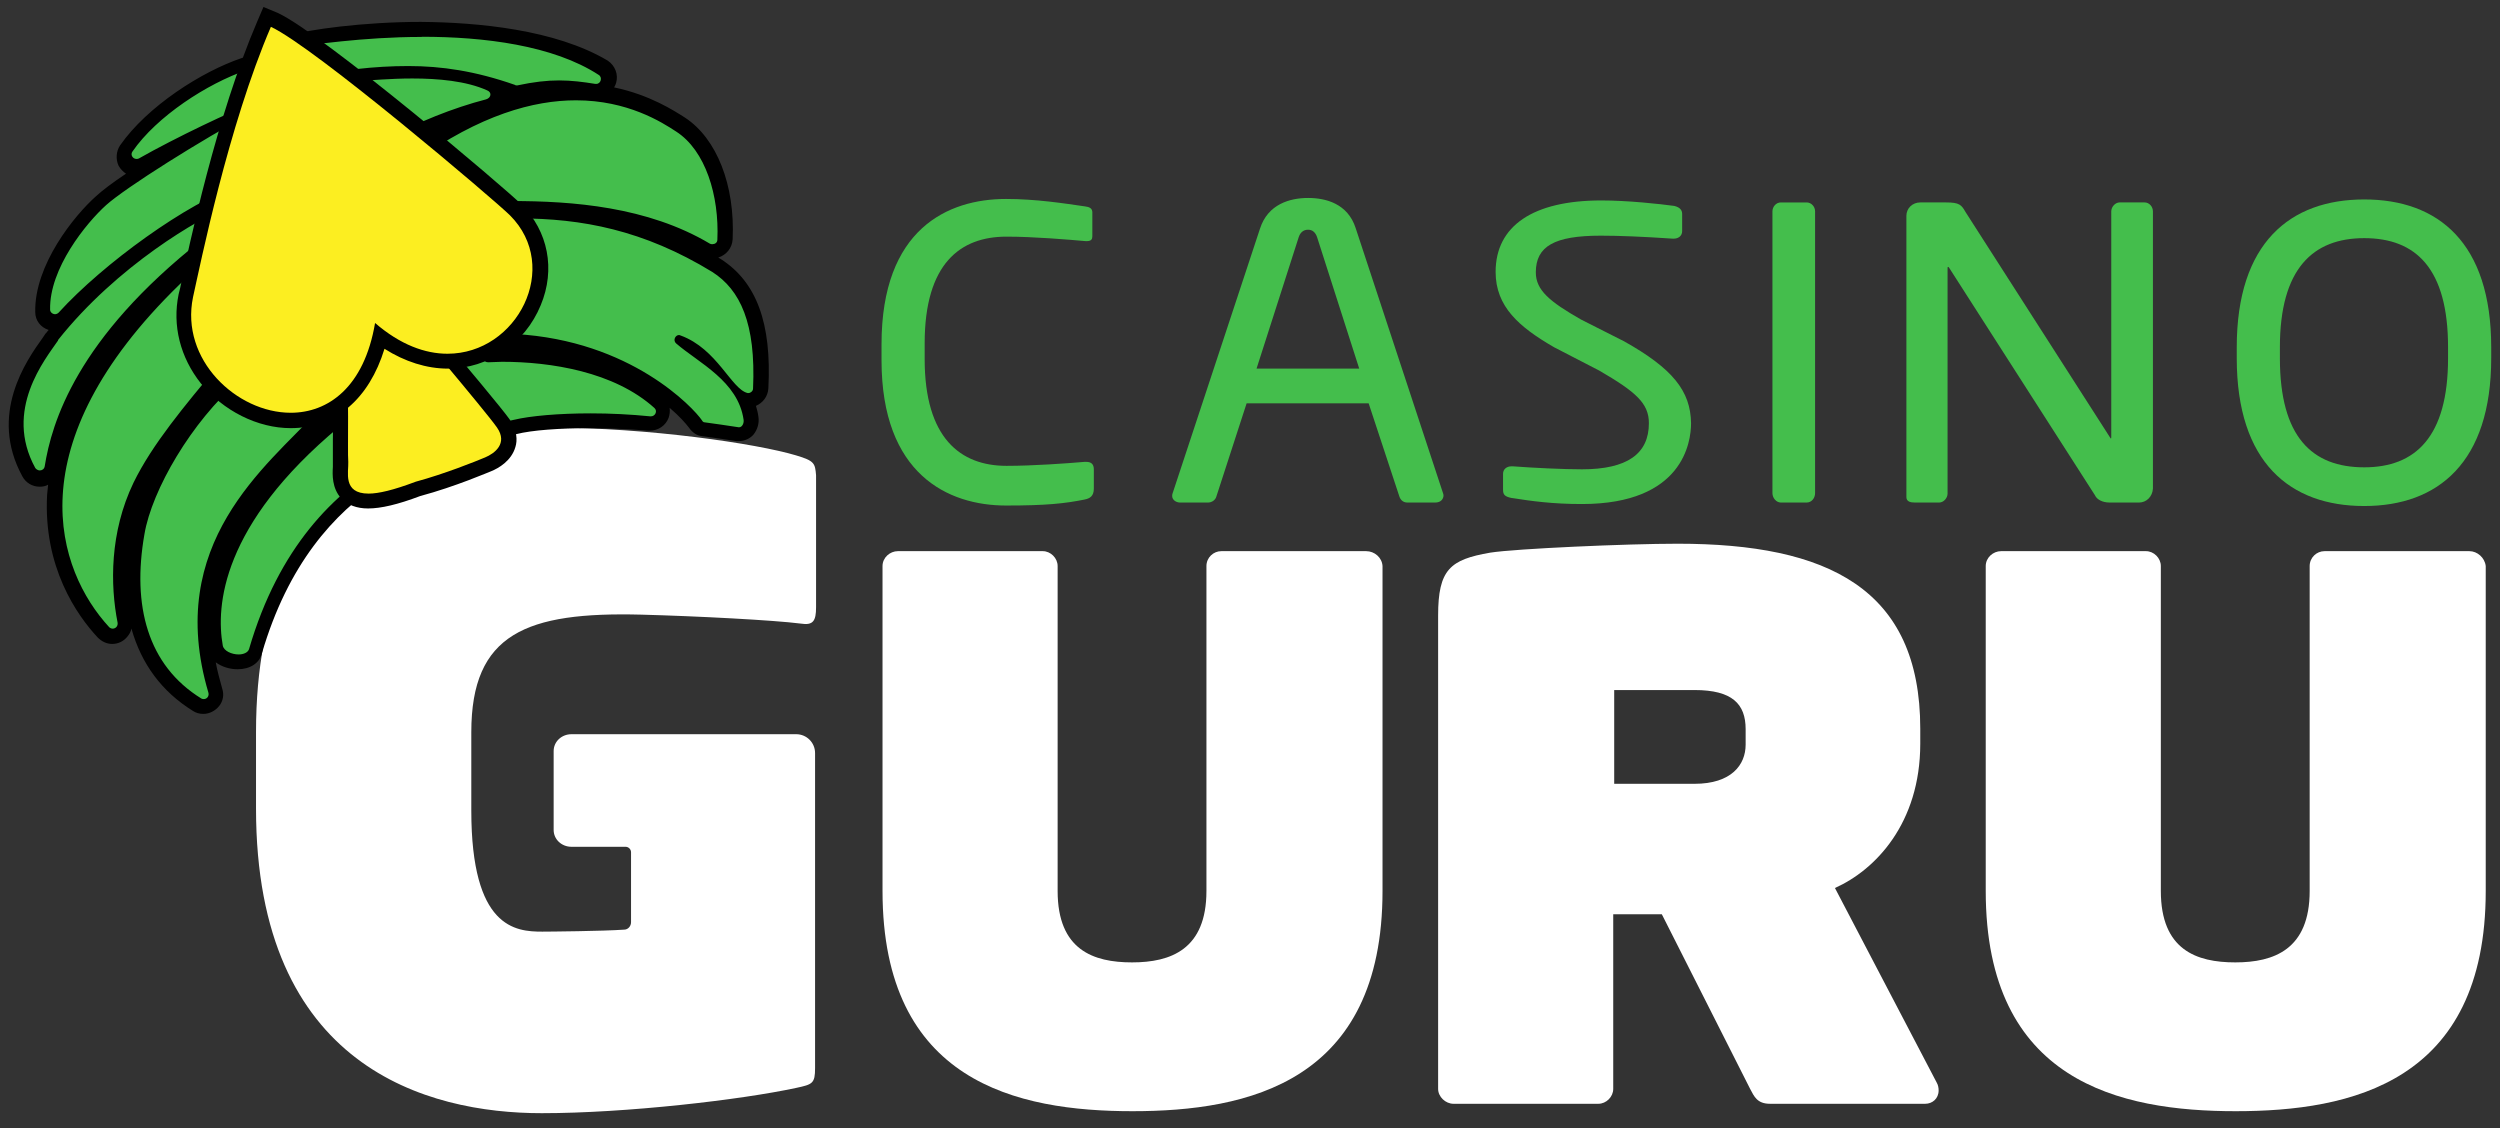
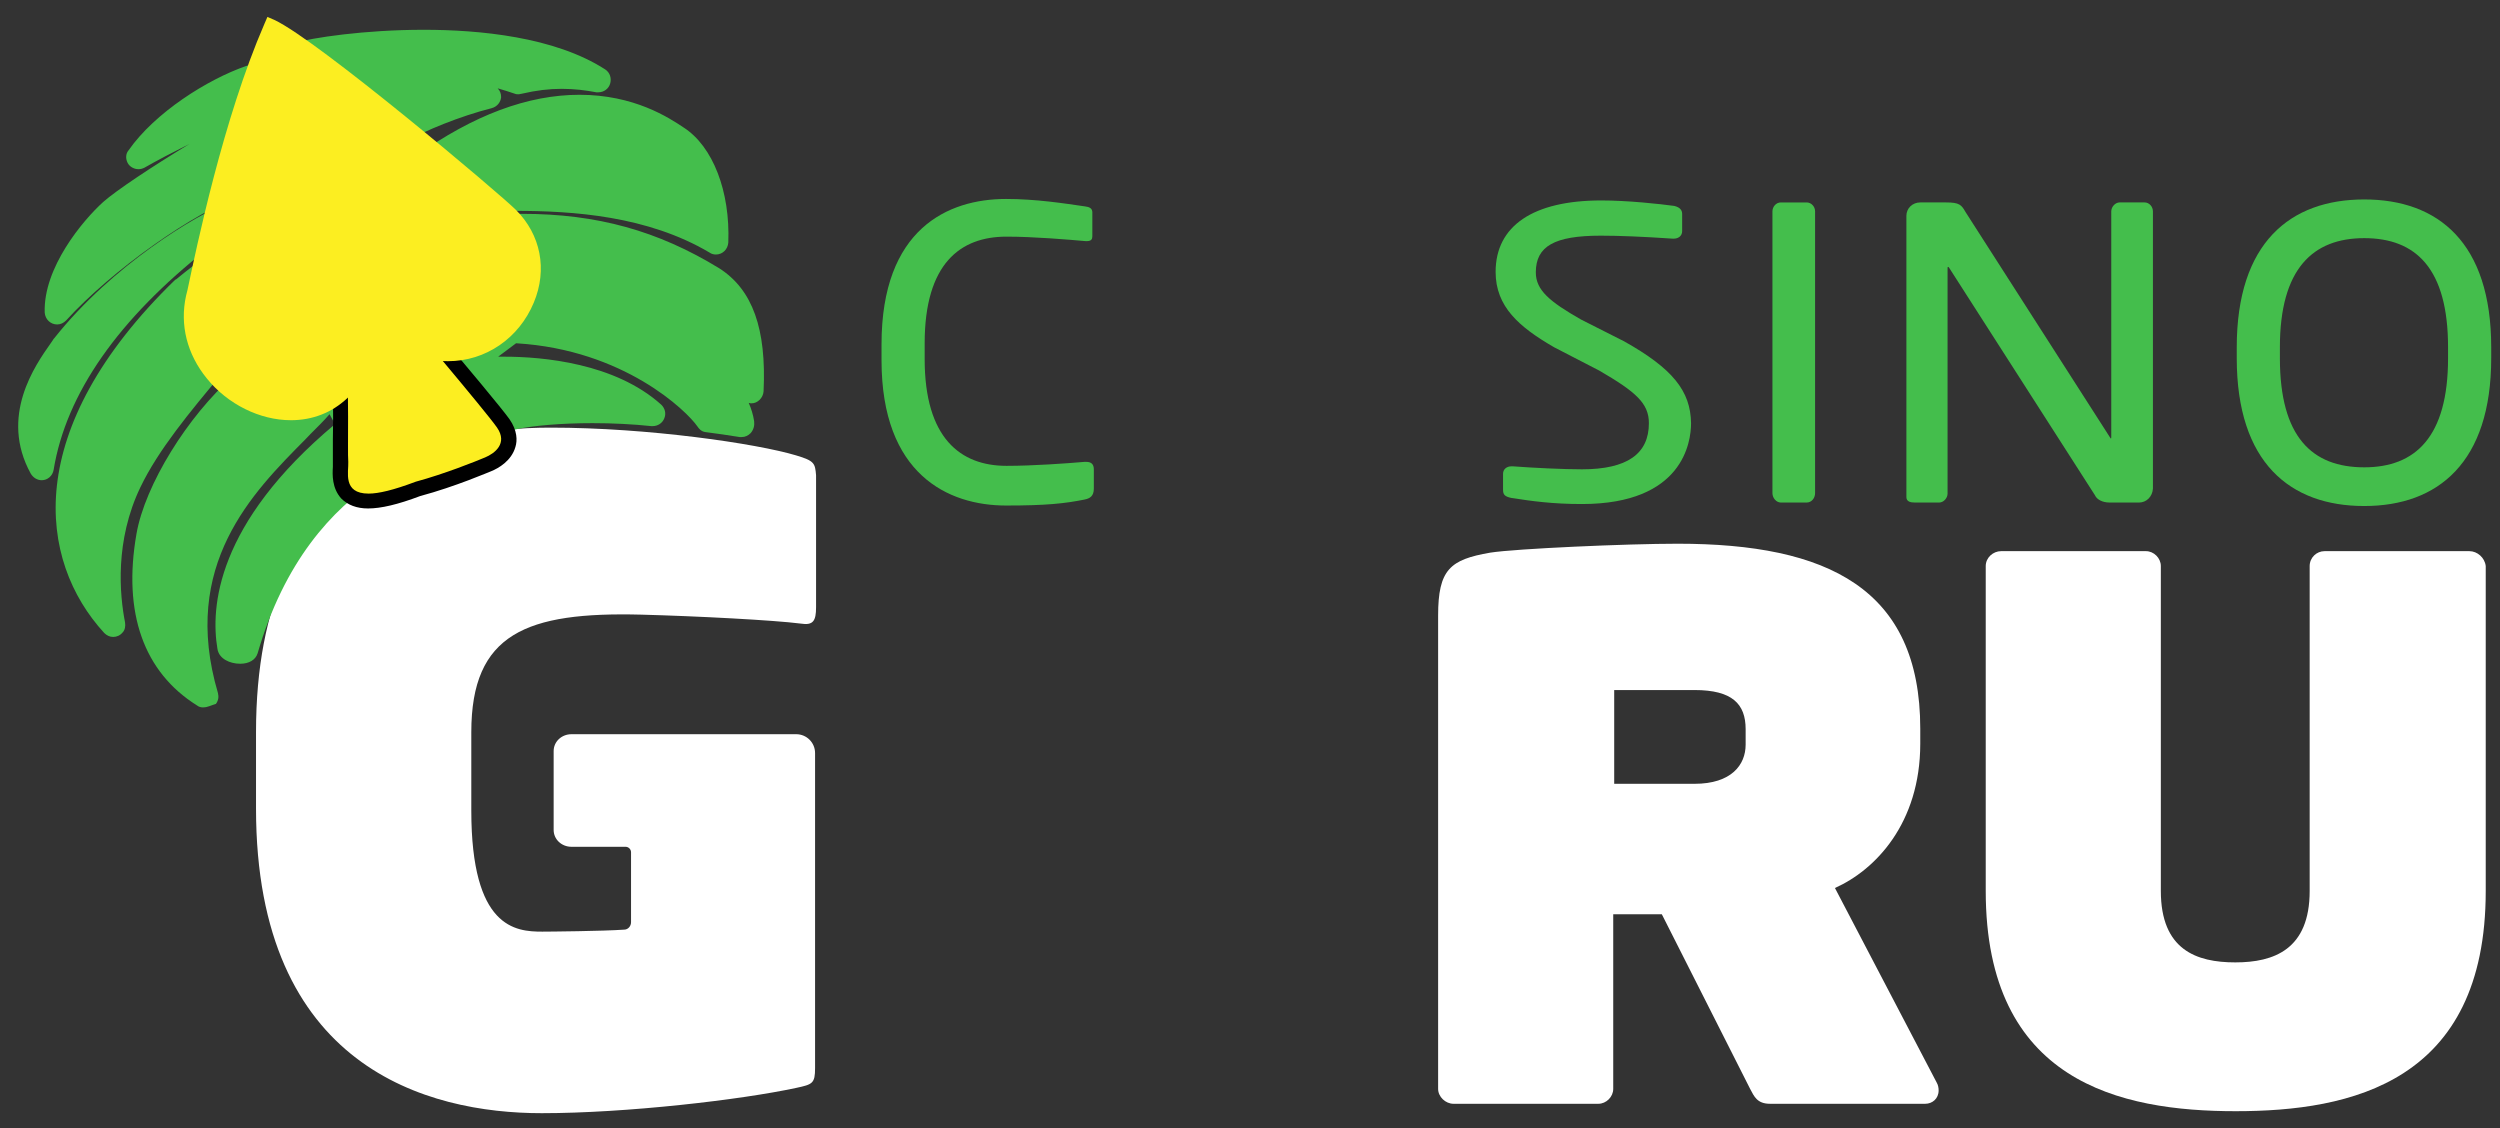
<svg xmlns="http://www.w3.org/2000/svg" fill="none" height="51" viewBox="0 0 113 51" width="113">
  <rect x="0" y="0" width="113" height="51" fill="#333333" stroke="none" />
  <g fill="#44be4c">
    <path d="m49.016 22.581c-.897.179-1.726.269-3.543.269-2.623 0-5.628-1.413-5.628-6.569v-.718c0-5.224 3.005-6.57 5.628-6.57 1.345 0 2.646.202 3.565.336.202.022.336.09.336.269v1.076c0 .135-.045.224-.247.224-.022 0-.045 0-.067 0-.762-.067-2.332-.202-3.565-.202-2.085 0-3.7 1.211-3.7 4.821v.718c0 3.565 1.614 4.821 3.7 4.821 1.211 0 2.735-.112 3.52-.179h.09c.224 0 .336.112.336.336v.874c0 .336-.179.449-.426.493z" />
-     <path d="m64.868 22.715h-1.256c-.202 0-.314-.135-.359-.269l-1.39-4.215h-5.516l-1.368 4.215c-.045.157-.202.269-.381.269h-1.256c-.202 0-.359-.135-.359-.291 0-.045 0-.09.022-.135l3.946-11.951c.359-1.121 1.368-1.39 2.175-1.39.785 0 1.794.247 2.152 1.368l3.946 11.973c.022.045.022.09.022.135-.022.157-.135.291-.381.291zm-5.336-11.996c-.067-.202-.202-.336-.404-.336-.224 0-.359.135-.426.336l-1.906 5.942h4.641z" />
    <path d="m81.661 22.715h-1.166c-.202 0-.381-.202-.381-.426v-12.735c0-.202.157-.404.381-.404h1.166c.202 0 .381.179.381.404v12.735c0 .224-.157.426-.381.426z" />
    <path d="m96.684 22.715h-1.323c-.336 0-.583-.135-.673-.336l-6.569-10.247c-.022-.045-.045-.067-.067-.067-.022 0-.022.022-.022.067v10.179c0 .202-.179.404-.381.404h-1.099c-.202 0-.381-.045-.381-.247v-12.713c0-.336.269-.605.628-.605h1.166c.605 0 .695.112.874.426l6.525 10.179.045.067c.022 0 .022-.045.022-.067v-10.202c0-.202.179-.404.381-.404h1.121c.224 0 .381.202.381.404v12.534c-.022.359-.291.628-.628.628z" />
    <path d="m106.863 22.872c-3.341 0-5.762-1.951-5.762-6.682v-.493c0-4.731 2.421-6.682 5.762-6.682s5.74 1.951 5.74 6.682v.493c0 4.708-2.399 6.682-5.74 6.682zm3.789-7.175c0-3.565-1.457-4.933-3.789-4.933-2.309 0-3.812 1.368-3.812 4.933v.493c0 3.565 1.458 4.933 3.812 4.933 2.31 0 3.789-1.368 3.789-4.933z" />
  </g>
  <path d="m35.989 20.585c-1.794-.538-6.704-1.256-11.099-1.256-5.404 0-13.318 1.861-13.318 13.767v3.453c0 11.704 7.758 13.767 12.915 13.767 3.812 0 9.014-.605 11.502-1.143.74-.157.852-.202.852-.897v-14.238c0-.471-.381-.852-.852-.852h-2.825-3.834-3.498c-.448 0-.807.336-.807.762v3.565c0 .426.359.762.807.762h2.444c.135 0 .247.112.247.247v3.162c0 .179-.135.336-.314.336-.942.067-3.386.09-3.7.09-1.211 0-3.206-.157-3.206-5.471v-3.543c0-4.462 2.489-5.448 7.691-5.314 2.511.067 5.964.247 7.197.404.561.09.695-.112.695-.74v-5.964c-.045-.538-.067-.65-.897-.897z" fill="#fff" />
-   <path d="m61.751 24.912h-6.547c-.359 0-.673.291-.673.673v14.686c0 2.646-1.614 3.229-3.363 3.229s-3.363-.561-3.363-3.229v-14.686c0-.359-.314-.673-.673-.673h-6.547c-.359 0-.695.291-.695.673v14.686c0 8.632 6.076 9.955 11.3 9.955 5.202 0 11.3-1.3 11.3-9.955v-14.686c-.022-.381-.359-.673-.74-.673z" fill="#fff" />
  <path d="m111.616 24.912h-6.547c-.358 0-.672.291-.672.673v14.686c0 2.646-1.615 3.229-3.363 3.229-1.749 0-3.364-.561-3.364-3.229v-14.686c0-.359-.314-.673-.673-.673h-6.547c-.359 0-.695.291-.695.673v14.686c0 8.632 6.076 9.955 11.3 9.955 5.202 0 11.3-1.3 11.3-9.955v-14.686c-.044-.381-.381-.673-.74-.673z" fill="#fff" />
  <path d="m82.939 40.137c1.816-.807 3.857-2.915 3.857-6.525v-.673c0-6.345-4.193-8.363-10.964-8.363-2.309 0-7.332.224-8.475.404-1.816.314-2.354.762-2.354 2.848v21.39c0 .359.336.673.695.673h6.547c.359 0 .673-.314.673-.673v-7.892h2.197l3.991 7.892c.179.336.314.673.897.673h7.018c.314 0 .605-.224.605-.605 0-.112-.022-.247-.09-.359zm-4.036-6.48c0 .919-.65 1.771-2.309 1.771h-3.632v-4.238h3.632c1.704 0 2.309.628 2.309 1.771z" fill="#fff" />
  <path d="m73.41 15.428-1.951-.987c-1.413-.807-2.04-1.323-2.04-2.13 0-1.188.852-1.659 2.937-1.659.83 0 1.928.045 3.251.135h.045c.224 0 .381-.135.381-.336v-.785c0-.135-.067-.291-.359-.359-.65-.09-2.108-.247-3.296-.247-3.072 0-4.776 1.143-4.776 3.229 0 1.57 1.054 2.489 2.646 3.408l2.04 1.054c1.659.964 2.242 1.48 2.242 2.377 0 1.39-.987 2.085-3.027 2.085-.852 0-2.22-.067-3.117-.135h-.067c-.224 0-.381.135-.381.336v.718c0 .224.067.314.404.381h.022c.852.135 1.816.269 3.139.269 4.574 0 4.933-2.803 4.933-3.655-.022-1.457-.83-2.466-3.027-3.7z" fill="#44be4c" />
  <path d="m9.195 31.976c-.112 0-.202-.022-.291-.09-2.399-1.502-3.363-4.17-2.735-7.758.381-2.197 2.309-5.314 4.372-7.13.852-.74 1.614-1.345 2.309-1.816-.09-.157-.179-.359-.247-.516-.112.202-.269.381-.426.538-.762.717-1.099.874-1.368.874-.022 0-.045 0-.067 0-.045.045-.202.179-.605.695l-.067.067c-1.502 1.794-2.915 3.498-3.722 5.179-1.166 2.421-.942 4.865-.695 6.121.022.157 0 .336-.112.448-.112.135-.269.202-.426.202-.157 0-.291-.067-.404-.179-3.004-3.273-3.767-9.193 3.206-15.964l.045-.022c1.009-.83 2.354-1.794 3.117-2.309-.022-.067-.022-.157-.022-.224-.426.291-.964.65-1.637 1.121-4.081 3.206-6.435 6.592-6.996 10.022-.045.269-.269.471-.538.471-.202 0-.381-.112-.493-.291-1.435-2.601.202-4.91.897-5.897.045-.067.112-.157.135-.202l.022-.022c2.646-3.341 6.48-5.605 7.825-6.121.247-.09.493-.179.718-.224 0-.045 0-.09 0-.135-2.22.762-5.942 3.408-8.005 5.673-.112.112-.247.179-.404.179-.291 0-.538-.224-.561-.538-.067-2.018 1.704-4.148 2.646-5.0.583-.516 2.197-1.592 3.901-2.623-.717.359-1.457.74-2.04 1.076-.09.045-.179.067-.269.067-.202 0-.404-.112-.493-.291s-.09-.404.045-.561c1.188-1.704 3.565-3.206 5.314-3.812.157-.045.336-.09.516-.09.336 0 .718.09 1.099.291l.359-.045c-.022-.022-.022-.022-.045-.045-.157-.202-.224-.471-.179-.717.045-.202.179-.381.381-.426.852-.247 3.229-.605 5.897-.605 2.489 0 5.919.314 8.206 1.794.202.135.291.381.224.628-.067.247-.291.404-.538.404-.022 0-.067 0-.09 0-.471-.09-.987-.157-1.569-.157-.561 0-1.143.067-1.816.224-.045 0-.09.022-.112.022-.067 0-.135 0-.179-.022-.269-.09-.538-.179-.785-.247.112.112.157.247.157.404-.022.224-.179.426-.426.493-1.413.359-3.027 1.009-3.991 1.57l.583.583c2.579-1.839 5.045-2.758 7.377-2.758 2.466 0 4.036 1.031 4.708 1.48 1.323.852 2.108 2.892 2.018 5.202-.022.291-.247.538-.56.538-.09 0-.202-.022-.291-.09-2.803-1.659-6.166-1.883-8.789-1.883-.583 0-1.166.022-1.659.022h-.224c.045.045.09.112.112.202.762-.045 1.457-.09 2.085-.09 3.386 0 6.144.762 8.924 2.466 1.502.964 2.13 2.735 1.996 5.561-.022.291-.269.538-.538.538-.045 0-.09 0-.135-.022.112.247.202.538.247.83.022.202-.022.381-.157.538-.112.112-.247.179-.404.179-.022 0-.045 0-.09 0-.673-.112-.919-.135-1.547-.224-.202-.022-.314-.179-.359-.247-.493-.718-3.341-3.475-8.184-3.767h-.022l-.807.605h.269c1.749 0 5.022.291 7.108 2.175.157.157.224.381.135.605-.09.224-.291.359-.538.359-.022 0-.045 0-.045 0-.852-.09-1.771-.135-2.668-.135-1.39 0-2.668.112-3.408.269-.157.045-.359.09-.605.135-2.601.516-8.722 1.749-11.121 10-.09.291-.381.471-.785.471-.471 0-.964-.224-1.031-.673-.314-1.861-.067-5.65 5.314-10.157l-.247-.449-.202.224c-.269.291-.583.583-.897.919-2.377 2.399-5.65 5.673-3.946 11.457.045.179.022.336-.09.493-.224.067-.381.157-.561.157z" fill="#44be4c" />
-   <path d="m19.06 1.662c2.803 0 5.942.381 8.005 1.726.179.112.09.404-.112.404-.022 0-.022 0-.045 0-.561-.09-1.076-.157-1.637-.157-.561 0-1.143.067-1.883.224-.022 0-.022 0-.045 0-.022 0-.045 0-.067-.022-1.794-.628-3.318-.852-4.821-.852-.762 0-1.525.045-2.332.135-.157.022-.247.179-.179.314l.045.09c.045.067.112.135.202.135.538-.022 1.457-.112 2.444-.112 1.166 0 2.444.112 3.386.538.224.09.179.336-.045.404-1.48.381-3.206 1.076-4.215 1.682-.112.067-.135.224-.067.314l.762.762c.045.045.112.09.179.09.045 0 .09-.022.135-.045 2.937-2.108 5.359-2.758 7.265-2.758 2.332 0 3.879.987 4.529 1.413 1.323.852 1.951 2.892 1.861 4.888 0 .135-.112.202-.224.202-.045 0-.067 0-.112-.022-2.825-1.682-6.233-1.928-8.969-1.928-.807 0-1.547.022-2.22.022-.202 0-.291.247-.135.381l.202.157c.022.022.045.067.067.09l.022.09c.022.09.112.135.202.135h.022c.717-.045 1.435-.09 2.152-.09 2.848 0 5.65.516 8.767 2.422 1.256.807 1.973 2.309 1.839 5.269 0 .112-.112.202-.202.202-.022 0-.022 0-.045 0-.74-.179-1.368-1.996-3.027-2.601-.022 0-.045-.022-.067-.022-.179 0-.291.247-.135.381 1.009.874 2.803 1.704 3.049 3.453.022.157-.067.336-.202.336h-.022c-.695-.112-.942-.135-1.547-.224-.045 0-.09-.045-.112-.09-.381-.56-3.206-3.61-8.453-3.901-.045 0-.09-.022-.112-.022l-1.233.919c-.179.135-.09.381.135.381.202 0 .404-.022.628-.022 2.197 0 5.067.448 6.883 2.085.157.135.045.381-.157.381h-.022c-.897-.09-1.816-.135-2.691-.135-1.435 0-2.736.112-3.475.291-1.928.471-9.283 1.143-11.973 10.359-.045.157-.247.247-.471.247-.314 0-.673-.157-.718-.404-.314-1.771-.067-5.448 5.269-9.888.09-.067.112-.179.045-.269-.112-.202-.224-.426-.381-.695-.045-.067-.112-.112-.202-.112-.067 0-.112.022-.157.067-.112.112-.202.224-.314.336-2.287 2.466-6.906 5.942-4.91 12.691.045.157-.067.291-.202.291-.045 0-.067 0-.112-.022-2.444-1.502-3.139-4.215-2.578-7.421.336-2.018 2.152-5.112 4.26-6.928.919-.807 1.704-1.413 2.354-1.861.09-.067.112-.179.067-.269-.135-.247-.269-.538-.404-.83-.045-.09-.112-.135-.202-.135-.067 0-.157.045-.179.112-.112.247-.269.471-.471.65-.74.718-.987.785-1.143.785-.045 0-.067 0-.09 0-.135 0-.269.067-.852.83-1.525 1.839-2.982 3.565-3.834 5.314-1.076 2.242-1.054 4.619-.717 6.323.022.157-.09.269-.224.269-.045 0-.112-.022-.157-.067-2.354-2.556-4.305-8.206 3.184-15.493 0 0 0 0 .022-.022 1.009-.852 2.354-1.794 3.139-2.354.067-.045.112-.135.09-.224-.045-.269-.09-.561-.09-.852-.359.247-1.009.695-2.13 1.435 0 0 0 0-.022 0-5.673 4.462-6.794 8.274-7.108 10.247-.022.112-.112.179-.224.179-.067 0-.157-.045-.202-.112-1.435-2.623.448-4.91 1.031-5.762 0 0 0 0 0-.022 2.668-3.363 6.435-5.538 7.668-6.009.314-.112.56-.179.762-.224.112-.022.179-.112.179-.224 0-.157 0-.291 0-.381 0-.135-.112-.224-.224-.224-.022 0-.067 0-.09.022-.045.022-.067.022-.112.045-2.332.785-6.144 3.543-8.161 5.762-.045.045-.112.067-.157.067-.112 0-.224-.09-.224-.202-.045-1.861 1.637-3.924 2.534-4.731.874-.785 4.327-2.96 6.592-4.17.067-.022.09-.09.112-.157.022-.112.045-.202.067-.314-.112.045-.202.09-.291.112-.65.202-3.386 1.502-5 2.422-.045.022-.067.022-.112.022-.157 0-.291-.179-.179-.336 1.099-1.592 3.386-3.072 5.157-3.677.135-.045.269-.067.404-.067.359 0 .695.135.987.269.022.022.067.022.09.022h.022l1.637-.224.022-.045c-1.188-.067-1.233-.605-1.188-.852.022-.09.067-.135.157-.157.74-.067 3.094-.448 5.785-.448zm0-.673c-2.691 0-5.135.359-5.987.605-.336.09-.561.359-.628.695-.022.135-.022.291 0 .426-.314-.112-.605-.179-.897-.179-.224 0-.426.022-.628.09-1.794.605-4.26 2.175-5.493 3.946-.179.269-.202.628-.067.919.09.157.202.269.336.359-.605.404-1.076.762-1.345 1.009-.987.874-2.803 3.117-2.758 5.247 0 .381.247.695.605.807-.022.045-.067.067-.09.112-.022.022-.022.045-.045.045-.045.067-.09.135-.135.202-.74 1.031-2.444 3.453-.919 6.256.157.291.448.471.785.471.135 0 .269-.022.381-.09-.022.157-.022.291-.045.449-.179 3.273 1.345 5.448 2.287 6.457.179.179.404.291.65.291.269 0 .516-.112.695-.336.09-.112.157-.224.179-.359.448 1.592 1.368 2.848 2.78 3.722.135.09.291.135.471.135.269 0 .538-.135.717-.359.179-.224.224-.516.135-.785-.112-.404-.224-.807-.292-1.188.269.202.628.314.987.314.561 0 .987-.269 1.099-.717 2.354-8.049 8.318-9.26 10.874-9.776.247-.045.449-.09.628-.135.695-.179 1.951-.269 3.318-.269.875 0 1.794.045 2.623.112h.09c.381 0 .718-.224.852-.583.045-.135.067-.291.045-.448.448.381.74.718.874.897.157.224.359.359.583.381.628.09.852.112 1.547.224h.135c.247 0 .493-.112.65-.291.179-.224.269-.516.224-.807-.022-.179-.067-.336-.112-.493.314-.135.538-.426.561-.785.157-2.96-.538-4.821-2.152-5.852-.045-.022-.067-.045-.112-.067.359-.112.628-.426.65-.83.112-2.444-.718-4.552-2.152-5.493-.493-.314-1.592-1.031-3.206-1.368.045-.067.067-.135.09-.202.112-.381-.045-.785-.381-1.009-2.377-1.413-5.897-1.726-8.408-1.749zm-.426 5.471c.179-.09.359-.179.538-.269-.157.112-.314.224-.493.336z" fill="#000" />
  <path d="m16.661 22.626c-.426 0-.762-.112-.987-.336-.336-.336-.314-.83-.291-1.188 0-.09 0-.157 0-.224-.022-.202-.022-.516 0-1.009 0-1.076 0-2.87-.112-5.628v-.202l.157-.112c.135-.09 1.278-.852 1.996-.852.291 0 .471.135.561.247.112.135.583.695 1.166 1.39 1.39 1.637 3.273 3.901 3.632 4.395.291.404.269.74.224.964-.135.493-.628.762-.897.875-.067.022-1.614.695-3.161 1.099-1.009.404-1.749.583-2.287.583z" fill="#fcee21" />
  <path d="m17.401 13.432c.135 0 .224.022.291.112.381.471 4.282 5.067 4.776 5.785.493.718-.112 1.166-.538 1.345-.426.179-1.816.74-3.139 1.099-1.009.381-1.682.538-2.13.538-1.188 0-.897-.987-.919-1.435-.045-.628.067-2.623-.135-6.637 0-.022 1.166-.807 1.794-.807zm0-.673c-.762 0-1.861.695-2.175.897l-.314.202.022.381c.135 2.758.135 4.552.112 5.628v1.031.202c-.022.359-.045.964.381 1.435.291.291.695.448 1.211.448.583 0 1.345-.179 2.354-.561 1.592-.426 3.139-1.099 3.206-1.121.336-.135.919-.471 1.099-1.099.09-.291.09-.74-.269-1.256-.336-.471-1.906-2.354-3.655-4.417-.583-.695-1.054-1.256-1.166-1.39-.112-.157-.359-.381-.807-.381z" fill="#000" />
  <path d="m13.141 18.993c-1.39 0-2.848-.718-3.789-1.883-.897-1.099-1.233-2.421-.942-3.744l.067-.269c.404-1.906 1.614-7.735 3.475-12.018l.135-.314.314.135c1.973.919 10.202 7.87 10.919 8.587 1.121 1.121 1.435 2.691.807 4.193-.673 1.614-2.175 2.646-3.879 2.646-1.031 0-2.063-.381-3.072-1.121-.56 2.399-2.04 3.789-4.036 3.789z" fill="#fcee21" />
-   <path d="m12.244 1.213c1.951.897 10.157 7.87 10.807 8.52 2.332 2.332.336 6.256-2.825 6.256-1.009 0-2.13-.404-3.273-1.39-.493 2.915-2.13 4.058-3.812 4.058-2.444 0-5-2.399-4.417-5.224.336-1.502 1.592-7.735 3.52-12.22zm-.336-.897-.269.628c-1.861 4.327-3.094 10.157-3.498 12.085l-.067.269c-.291 1.413.067 2.848 1.009 4.036 1.009 1.233 2.556 2.018 4.058 2.018 2.018 0 3.543-1.323 4.238-3.587.919.583 1.906.897 2.87.897 1.816 0 3.475-1.121 4.193-2.87.673-1.614.336-3.341-.875-4.552-.74-.74-8.946-7.691-11.009-8.655z" fill="#000" />
</svg>